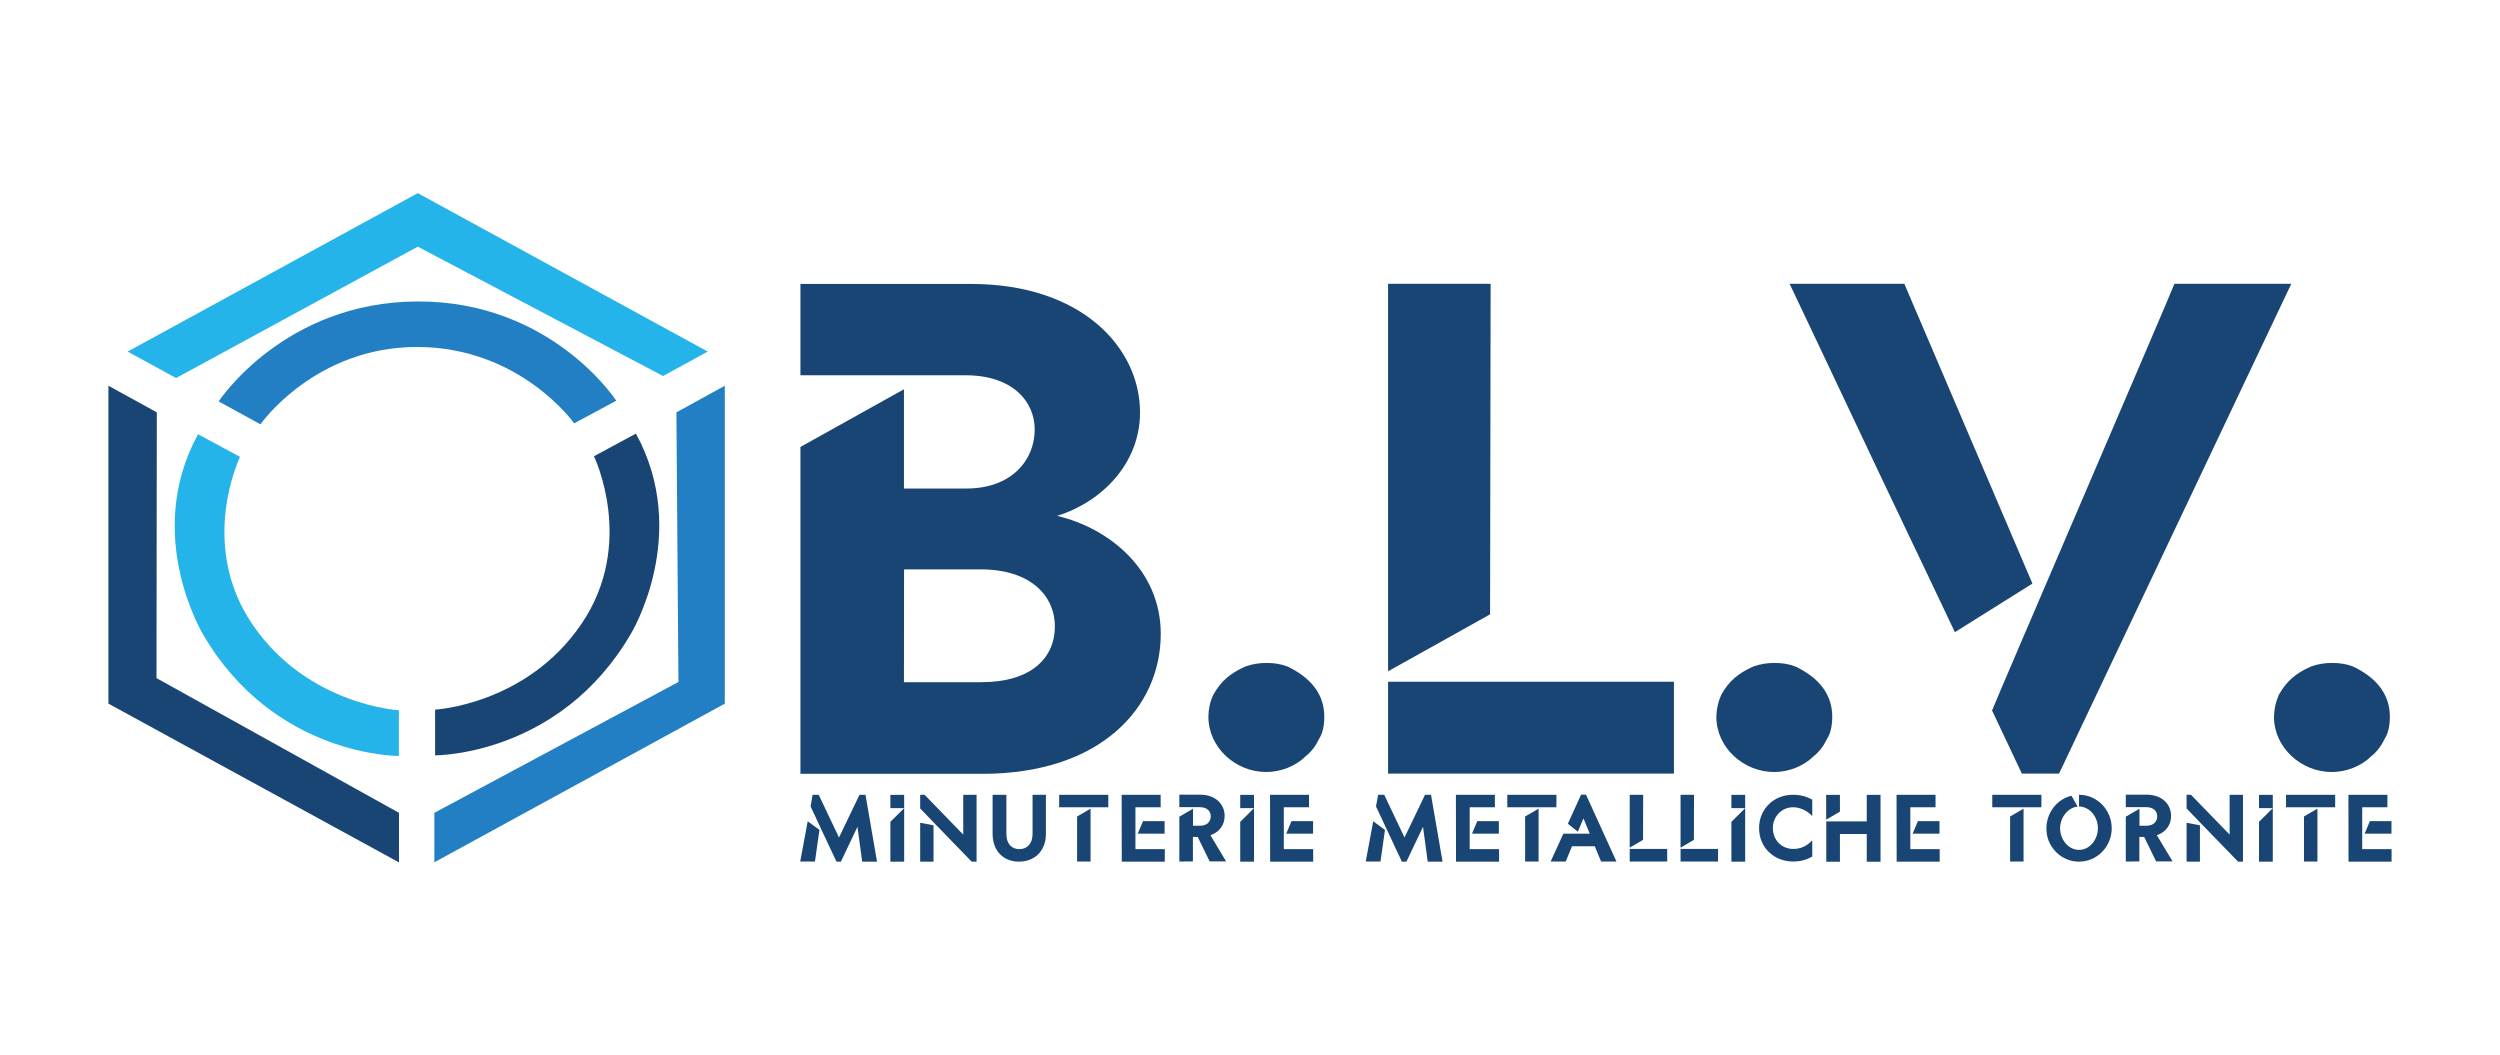
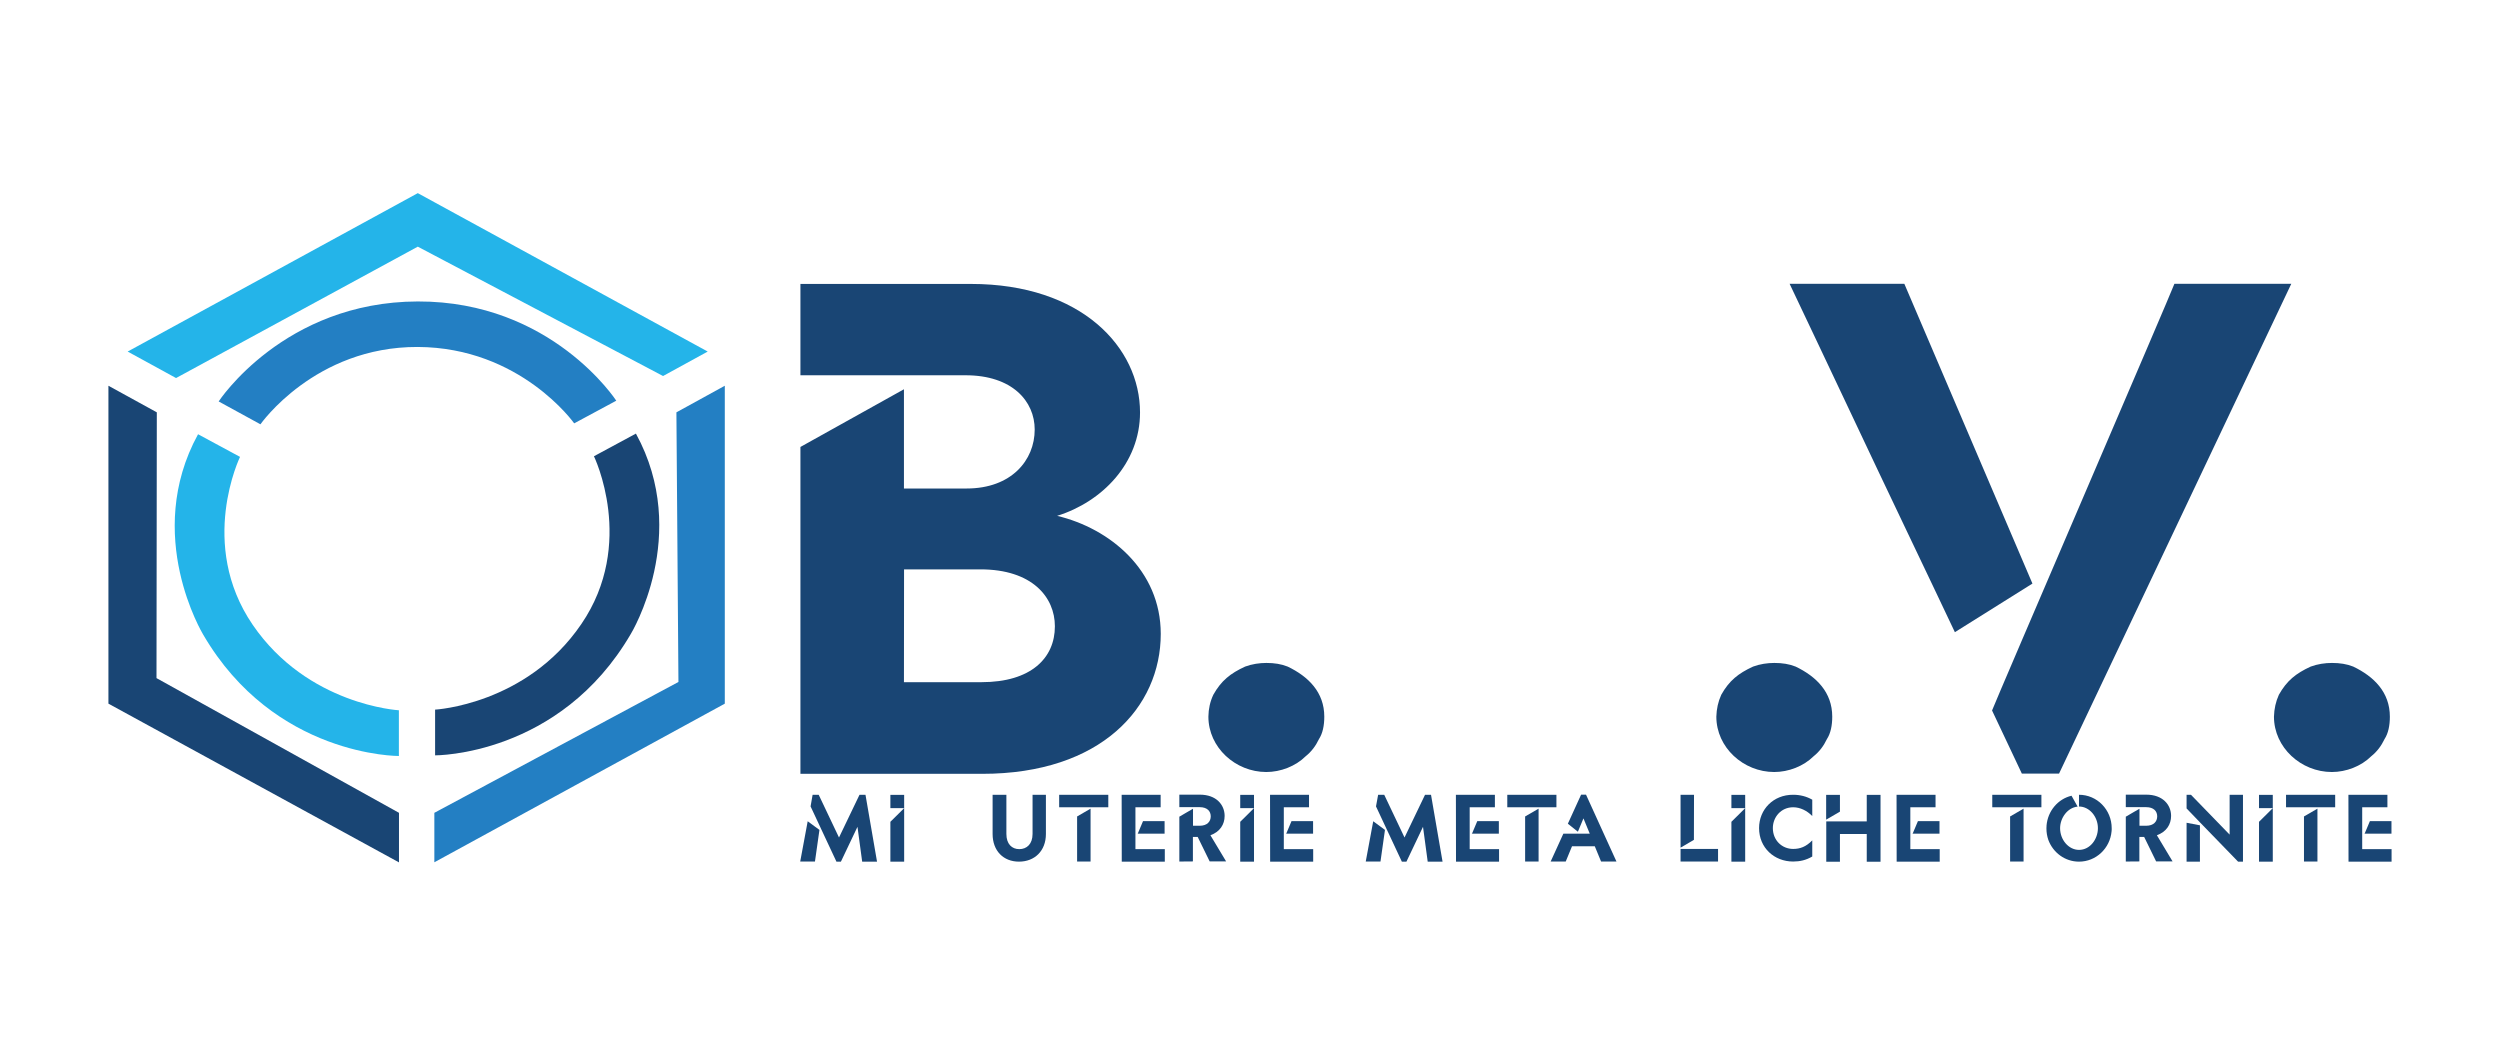
<svg xmlns="http://www.w3.org/2000/svg" version="1.1" id="Livello_1" x="0px" y="0px" viewBox="0 0 2340.3 988" style="enable-background:new 0 0 2340.3 988;" xml:space="preserve">
  <style type="text/css">
	.st0{fill:#194574;}
	.st1{fill:#24B4E9;}
	.st2{fill:#237FC3;}
	.st3{fill:none;}
</style>
  <g>
    <g>
      <path class="st0" d="M846.2,364.4v92.9h58.7c41.8,0,63.7-26.4,63.7-55.2c0-26.4-20.9-50.8-64.7-50.8H749.3v-85.5H909    c103.5,0,158.2,59.6,158.2,120.3c0,47.4-35.3,83.6-77.6,96.8c49.2,11.7,97,50.8,97,110.5c0,68.5-55.7,131-167.1,131H749.3v-306    L846.2,364.4L846.2,364.4z M846.2,638.6h72.6c46.3,0,68.7-22.5,68.7-52.3c0-27.4-21.4-53.3-69.6-53.3h-71.6L846.2,638.6    L846.2,638.6z" />
      <path class="st0" d="M1135.8,650.4c7.4-13.2,15.9-20,29.8-26.4c6.5-2.4,13.4-3.4,19.9-3.4c7.4,0,13.9,1,19.9,3.4    c19.4,9.3,34.3,24,34.3,46.9c0,8.3-1.5,15.6-5,21c-3,6.3-7,11.7-12.5,16.1c-9.4,9.3-23.4,14.7-36.8,14.7    c-28.9,0-54.2-23-54.2-51.8C1131.3,663.6,1132.8,656.8,1135.8,650.4L1135.8,650.4z" />
-       <path class="st0" d="M1299.4,628.4V265.7h96l-0.5,309.4C1394.9,575.1,1299.4,628.4,1299.4,628.4z M1299.4,724.2v-86H1567v86    H1299.4z" />
      <path class="st0" d="M1611.3,650.4c7.4-13.2,15.9-20,29.8-26.4c6.5-2.4,13.4-3.4,19.9-3.4c7.4,0,13.9,1,19.9,3.4    c19.4,9.3,34.3,24,34.3,46.9c0,8.3-1.5,15.6-5,21c-3,6.3-7,11.7-12.5,16.1c-9.4,9.3-23.4,14.7-36.8,14.7    c-28.9,0-54.2-23-54.2-51.8C1606.9,663.6,1608.4,656.8,1611.3,650.4L1611.3,650.4z" />
      <path class="st0" d="M1675.3,265.7h107.4l119.9,280.6l-72.6,45.5c-24.9-52.8-57.7-120.7-103.5-218    C1711.1,341.4,1694.2,305.3,1675.3,265.7L1675.3,265.7z M2035.5,265.7h109.4l-217.4,458.5h-34.8c-0.5-1.5-8-16.6-27.9-59.1    C1867.8,656.8,2032.4,274.5,2035.5,265.7z" />
      <path class="st0" d="M2133.3,650.4c7.4-13.2,15.9-20,29.8-26.4c6.5-2.4,13.4-3.4,19.9-3.4c7.4,0,13.9,1,19.9,3.4    c19.4,9.3,34.3,24,34.3,46.9c0,8.3-1.5,15.6-5,21c-3,6.3-7,11.7-12.5,16.1c-9.4,9.3-23.4,14.7-36.8,14.7    c-28.9,0-54.2-23-54.2-51.8C2128.9,663.6,2130.4,656.8,2133.3,650.4L2133.3,650.4z" />
    </g>
    <g>
      <path class="st0" d="M756.1,768.8l11,8.1l-4.2,29.6h-13.8L756.1,768.8z M760.7,744h5.7l19,40l19.2-40h5.6l10.8,62.6h-13.9    l-4.4-32.6l-15.5,32.6H783l-24.2-51.7L760.7,744z" />
      <path class="st0" d="M833.5,769.3c2.4-2.4,5.7-5.6,8.3-8.2c1.5-1.5,3.1-3.1,4.6-4.6h-12.9v-12.4h12.9v62.5h-12.9L833.5,769.3    L833.5,769.3z" />
-       <path class="st0" d="M865.5,744c5,5.1,33.9,34.9,36.2,37.3V744h12.5v62.6h-4.6c-4.2-4.3-21.7-22.5-35.7-36.8    c-5-5.1-9.4-9.7-12.5-13V744H865.5L865.5,744z M861.4,806.6v-36.4l12.5,2.4v34H861.4z" />
      <path class="st0" d="M942.1,744v36.7c0,9.4,5.1,14.2,12.1,14.2c7,0,12.4-4.8,12.4-14.2V744h12.5v36.7c0,15.9-10.6,25.9-25.2,25.9    s-24.7-10.1-24.7-25.9V744H942.1z" />
      <path class="st0" d="M991.5,755.7V744h46v11.7H991.5z M1008.3,764.3l12.6-7.3v49.5h-12.6V764.3L1008.3,764.3z" />
      <path class="st0" d="M1050,744h36.5v11.7h-23.6v39.2h27.5v11.7h-40.3L1050,744L1050,744z M1065.2,780.1l4.8-11.4h20.2v11.7H1065    L1065.2,780.1L1065.2,780.1z" />
      <path class="st0" d="M1104,806.5v-42c0.9-0.4,2-1.1,3.3-1.9l4.1-2.4c2.7-1.6,5.1-2.9,5.4-3.1V773h6.3c7,0,10.3-4,10.3-8.8    s-3.3-8.6-10.3-8.6h-19.1v-11.7h19.2c15.4,0,23.2,9.5,23.2,19.9c0,8-4.4,14.9-13.3,18.1l14.7,24.5h-15.4l-11.2-22.9h-4.5v22.9    L1104,806.5L1104,806.5z" />
      <path class="st0" d="M1161,769.3c2.4-2.4,5.7-5.6,8.3-8.2c1.5-1.5,3.1-3.1,4.6-4.6H1161v-12.4h12.9v62.5H1161V769.3L1161,769.3z" />
      <path class="st0" d="M1188.9,744h36.5v11.7h-23.6v39.2h27.5v11.7h-40.3L1188.9,744L1188.9,744z M1204.2,780.1l4.8-11.4h20.2v11.7    h-25.3L1204.2,780.1L1204.2,780.1z" />
      <path class="st0" d="M1285.5,768.8l11,8.1l-4.2,29.6h-13.8L1285.5,768.8z M1290.1,744h5.7l19,40l19.2-40h5.6l10.8,62.6h-13.9    l-4.4-32.6l-15.5,32.6h-4.3l-24.2-51.7L1290.1,744L1290.1,744z" />
      <path class="st0" d="M1362.9,744h36.5v11.7h-23.6v39.2h27.5v11.7h-40.3L1362.9,744L1362.9,744z M1378.1,780.1l4.8-11.4h20.2v11.7    h-25.3L1378.1,780.1z" />
      <path class="st0" d="M1411,755.7V744h46v11.7H1411z M1427.7,764.3l12.6-7.3v49.5h-12.6V764.3L1427.7,764.3z" />
      <path class="st0" d="M1463.5,780.4h24.7l-5.9-14.3l-5.2,12.5l-9.4-7.5l12.4-27.2h4.6l28.5,62.6h-14.4l-5.9-14.3h-21.3l-5.9,14.3    h-14.1L1463.5,780.4L1463.5,780.4z" />
-       <path class="st0" d="M1525.6,793.5V744h12.6l-0.1,42.2L1525.6,793.5L1525.6,793.5z M1525.6,806.5v-11.8h35.1v11.8H1525.6z" />
      <path class="st0" d="M1573.2,793.5V744h12.6l-0.1,42.2L1573.2,793.5L1573.2,793.5z M1573.2,806.5v-11.8h35.1v11.8H1573.2z" />
      <path class="st0" d="M1620.8,769.3c2.4-2.4,5.7-5.6,8.3-8.2c1.5-1.5,3.1-3.1,4.6-4.6h-12.9v-12.4h12.9v62.5h-12.9V769.3    L1620.8,769.3z" />
      <path class="st0" d="M1678.6,744c6.5,0,12.4,1.5,17.9,4.6v15.3c-5-5.1-11.4-8.2-17.9-8.2c-11.4,0-19,9.3-19,19.5    c0,11.4,8.5,19.5,19,19.5c6.5,0,12-2,17.9-8v15.1c-5.8,3.4-11.6,4.7-17.9,4.7c-17.7,0-31.9-12.9-31.9-31.3    C1646.7,757.7,1660.1,743.9,1678.6,744L1678.6,744z" />
      <path class="st0" d="M1709.6,806.7v-37.8h37.9v-24.8h12.9v62.6h-12.9v-26h-25.1v26H1709.6z M1722.4,744.1v15.7l-12.9,7.5v-23.2    H1722.4z" />
      <path class="st0" d="M1775.4,744h36.5v11.7h-23.6v39.2h27.5v11.7h-40.3L1775.4,744L1775.4,744z M1790.6,780.1l4.8-11.4h20.2v11.7    h-25.3L1790.6,780.1L1790.6,780.1z" />
      <path class="st0" d="M1865,755.7V744h46v11.7H1865z M1881.7,764.3l12.6-7.3v49.5h-12.6V764.3L1881.7,764.3z" />
      <path class="st0" d="M1915.7,775.4c0-0.7,0-1.3,0.1-2v-0.5c1.1-13.7,10.7-25,23.4-28l5.7,10.2c-9.6,0.9-16.4,10.8-16.4,20.2    c0,10.9,8,20.3,17.7,20.3c10.5,0,17.7-10.2,17.7-20.3c0-10.9-8-20.3-17.7-20.3v-11c16.9,0,30.6,14,30.6,31.3v1.4    c0,0.4-0.1,0.9-0.1,1.4c-1.4,16-14.5,28.5-30.5,28.5c-13.2,0-24.3-8.5-28.7-20.3C1916.3,782.8,1915.7,779.3,1915.7,775.4    L1915.7,775.4z" />
      <path class="st0" d="M1990,806.5v-42c0.9-0.4,2-1.1,3.3-1.9l4.1-2.4c2.7-1.6,5.1-2.9,5.4-3.1V773h6.3c7,0,10.3-4,10.3-8.8    s-3.3-8.6-10.3-8.6H1990v-11.7h19.2c15.4,0,23.2,9.5,23.2,19.9c0,8-4.4,14.9-13.3,18.1l14.7,24.5h-15.4l-11.2-22.9h-4.5v22.9    L1990,806.5L1990,806.5z" />
      <path class="st0" d="M2051,744c5,5.1,33.9,34.9,36.2,37.3V744h12.5v62.6h-4.6c-4.2-4.3-21.7-22.5-35.7-36.8    c-5-5.1-9.4-9.7-12.5-13V744H2051L2051,744z M2046.9,806.6v-36.4l12.5,2.4v34H2046.9z" />
      <path class="st0" d="M2114.7,769.3c2.4-2.4,5.7-5.6,8.3-8.2c1.5-1.5,3.1-3.1,4.6-4.6h-12.9v-12.4h12.9v62.5h-12.9V769.3    L2114.7,769.3z" />
      <path class="st0" d="M2140,755.7V744h46v11.7H2140L2140,755.7z M2156.8,764.3l12.6-7.3v49.5h-12.6V764.3L2156.8,764.3z" />
      <path class="st0" d="M2198.4,744h36.5v11.7h-23.6v39.2h27.5v11.7h-40.3L2198.4,744L2198.4,744z M2213.7,780.1l4.8-11.4h20.2v11.7    h-25.3L2213.7,780.1L2213.7,780.1z" />
    </g>
    <g>
      <path class="st0" d="M595.3,405.9L556,427.1c0,0,39.7,81.7-11.8,157.1c-51.4,75.5-136.9,80.1-136.9,80.1v42.8    c0,0,116.6,0.8,183.3-113.8C590.6,593.3,647.1,500.5,595.3,405.9L595.3,405.9z" />
      <path class="st1" d="M185.4,406.5l39.3,21.2c0,0-39.7,81.7,11.8,157.1s136.9,80.1,136.9,80.1v42.8c0,0-116.6,0.8-183.3-113.8    C190.2,593.9,133.6,501.1,185.4,406.5L185.4,406.5z" />
      <g>
        <polygon class="st0" points="146.8,386 146.9,386 146.8,386 101.5,361.1 101.5,658.7 373.5,807.3 373.5,760.9 146.5,634.8    " />
        <polygon class="st2" points="633.2,386 633.2,385.9 633.2,386 635.1,638.4 406.6,760.9 406.6,807.2 678.5,658.7 678.5,361.1         " />
        <polygon class="st1" points="119.5,329.1 391.1,180.8 662.5,329.1 620.7,352 391.1,230.9 164.8,353.9    " />
      </g>
      <path class="st2" d="M204.7,375.8l39.1,21.4c0,0,50.8-72.7,147.2-72.4c96.3,0.4,146.5,71.5,146.5,71.5l39.4-21.2    c0,0-60.4-93.2-185.8-92.9C265.6,282.5,204.7,375.8,204.7,375.8L204.7,375.8z" />
      <line class="st3" x1="373.5" y1="760.9" x2="373.5" y2="664.3" />
    </g>
  </g>
</svg>